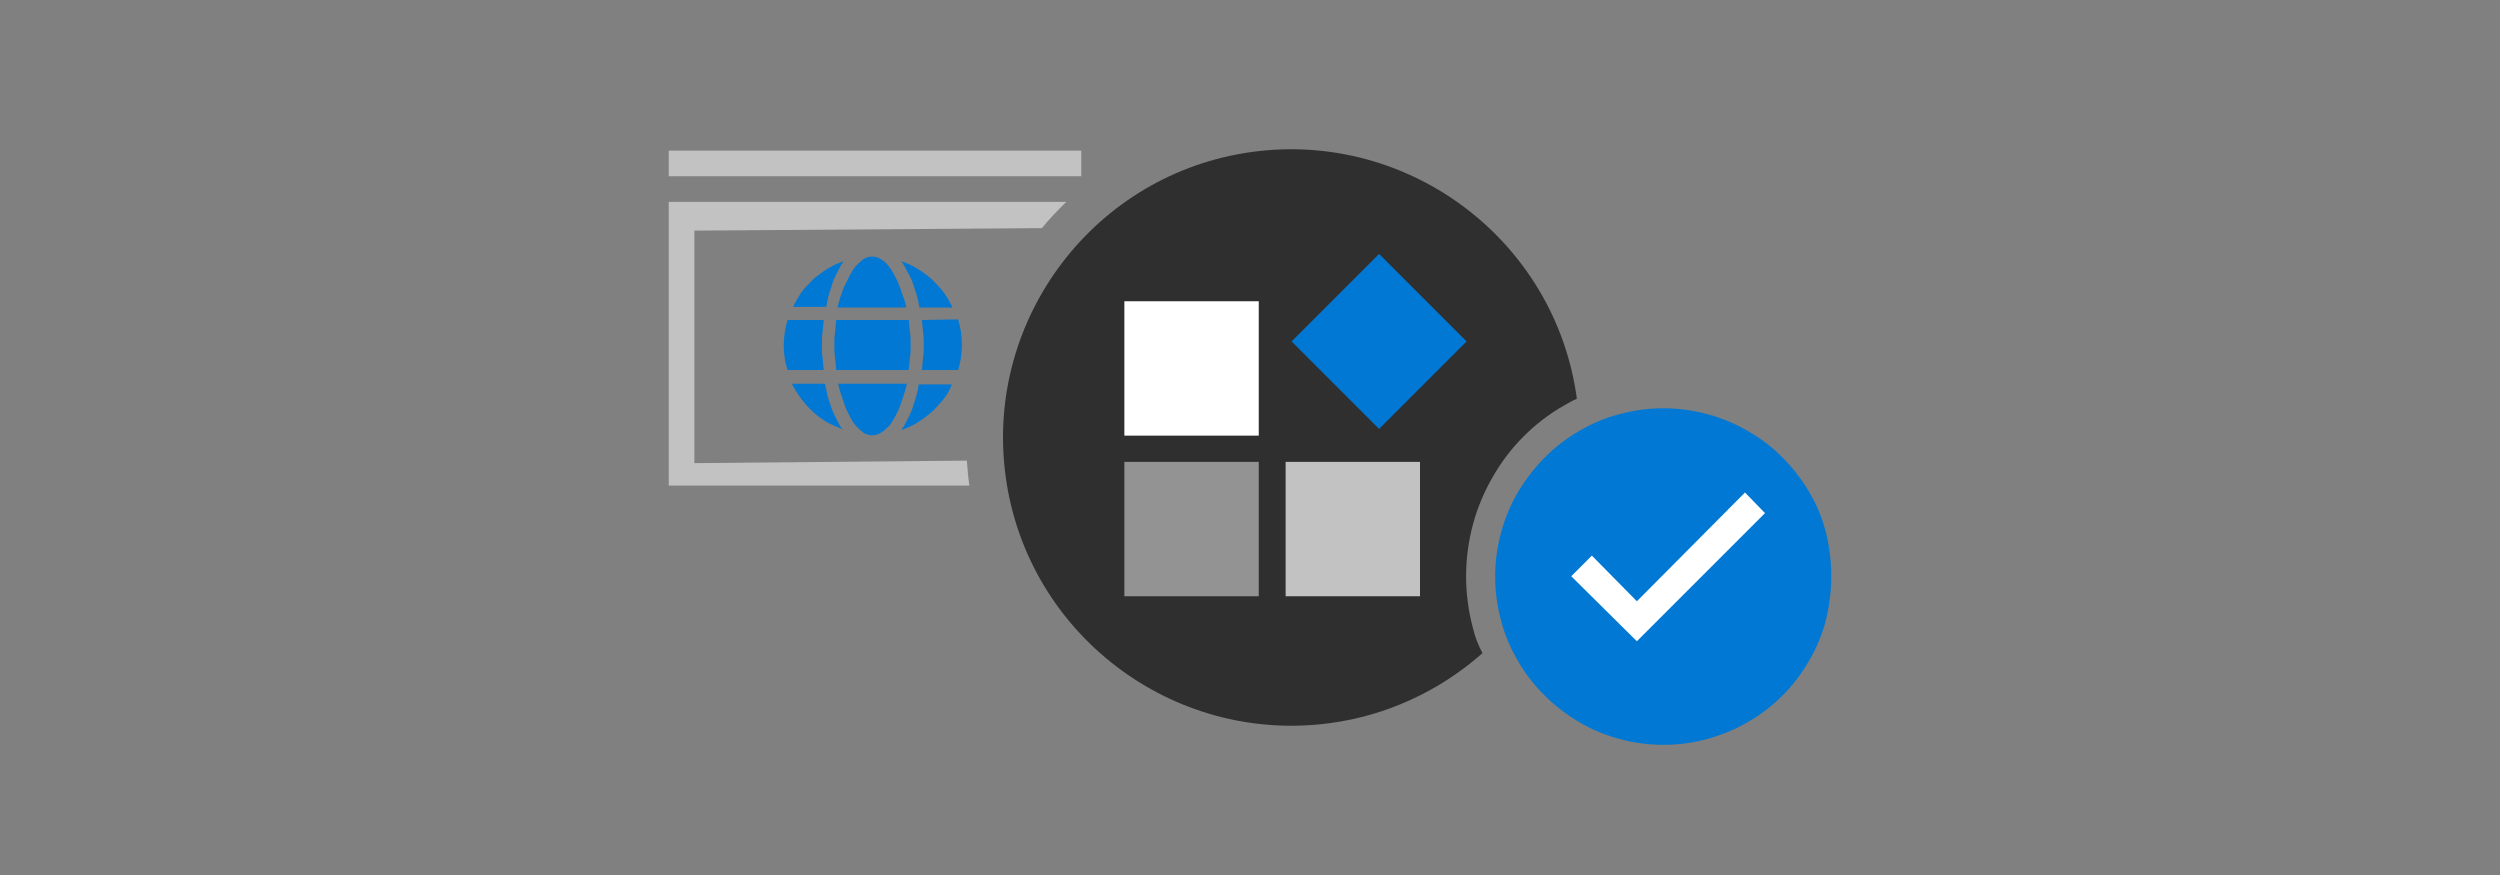
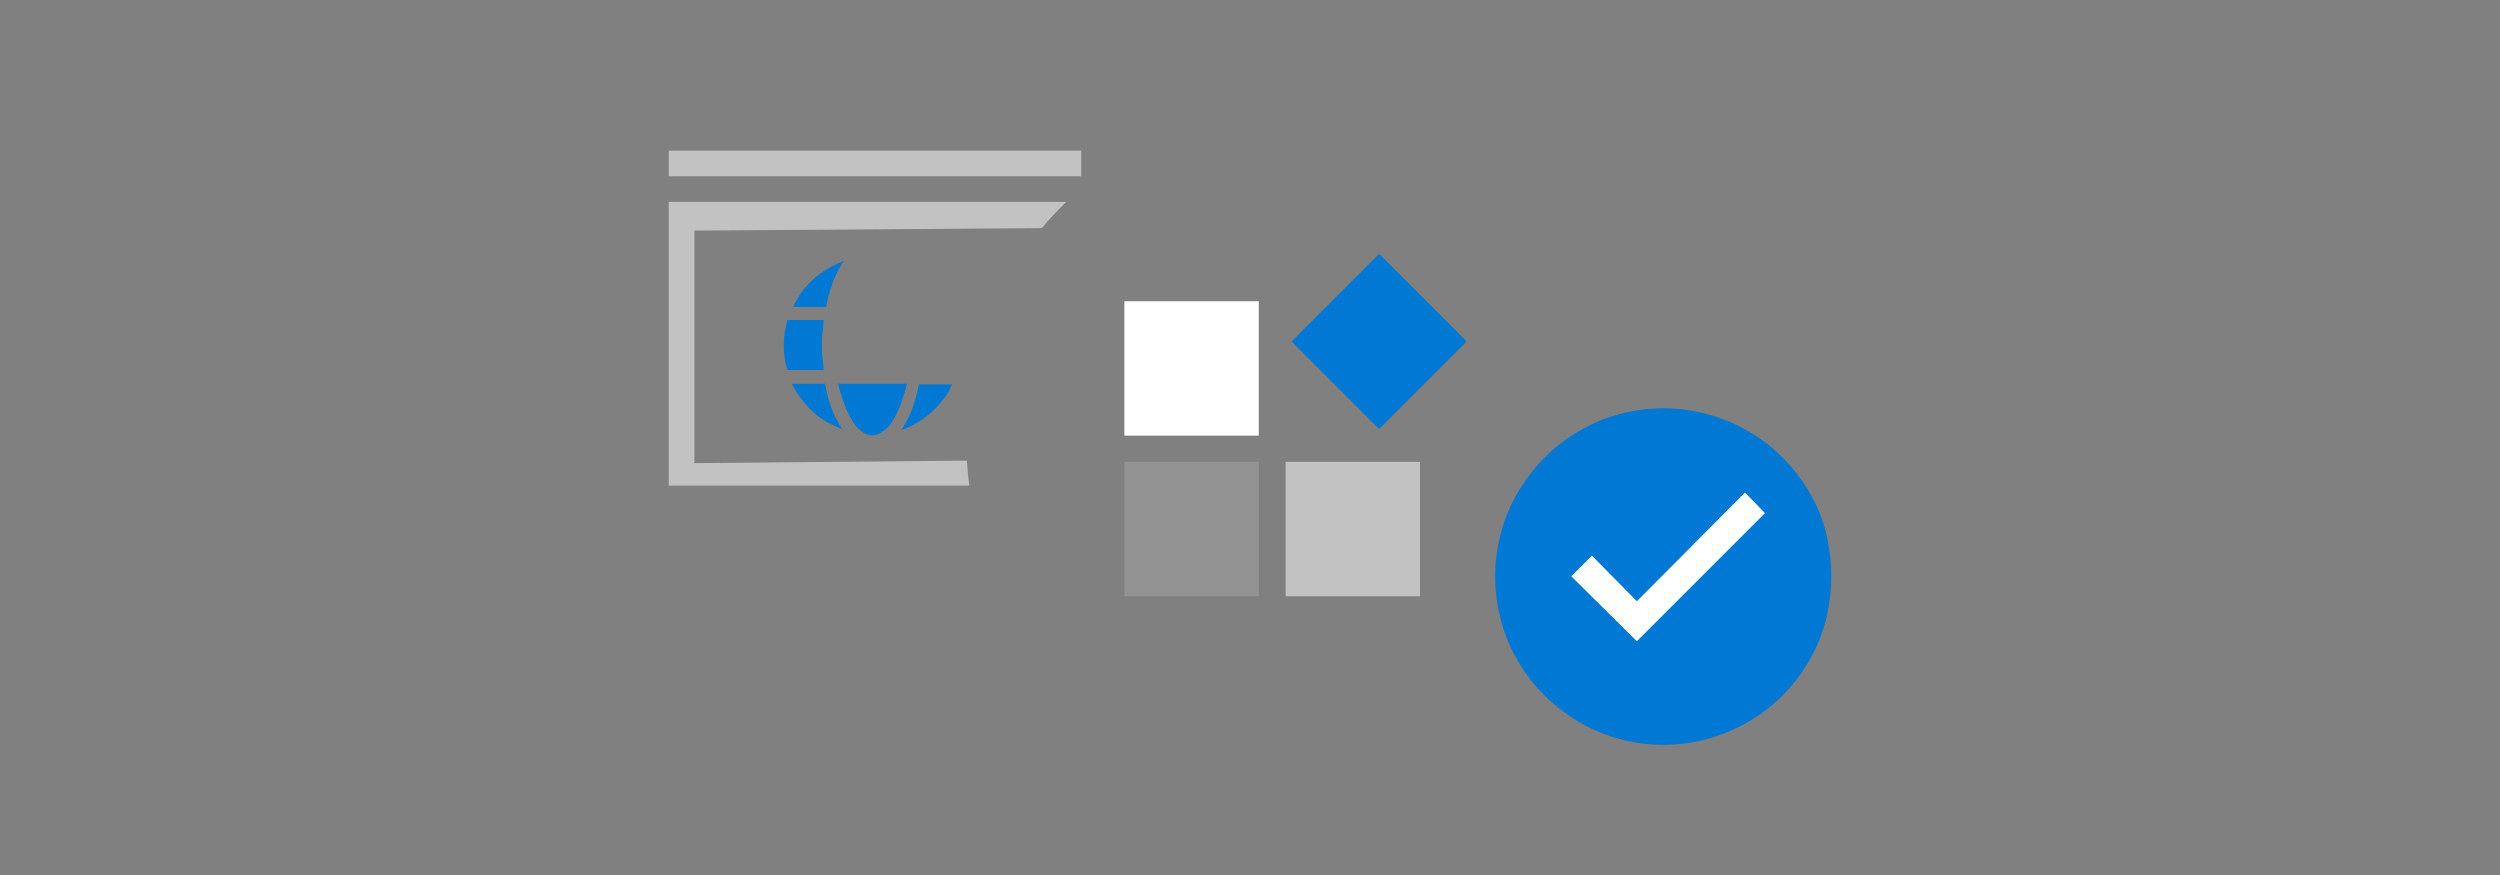
<svg xmlns="http://www.w3.org/2000/svg" version="1.1" id="Layer_1" x="0px" y="0px" viewBox="0 0 400 140" style="enable-background:new 0 0 400 140;" xml:space="preserve">
  <rect x="0" y="0" width="400" height="140" fill="#808080" stroke="none" />
  <style type="text/css">
	.st0{fill:#2F2F2F;}
	.st1{fill:#0078D4;}
	.st2{fill:#939393;}
	.st3{fill:#FFFFFF;}
	.st4{fill:#C2C2C2;}
</style>
  <title>Kaizala-IntegrateOtherBusinessApps-400x140</title>
-   <path class="st0" d="M235.7,100.6c-1.5-5.5-1.5-11.3,0-16.8c0.7-2.6,1.8-5.2,3.2-7.6c2.7-4.7,6.6-8.6,11.3-11.3  c0.7-0.4,1.4-0.8,2.1-1.1c-3.4-25.2-26.7-42.9-51.9-39.5s-42.9,26.7-39.5,51.9c3.4,25.2,26.7,42.9,51.9,39.5  c9-1.2,17.5-5.1,24.4-11.2C236.5,103.2,236,101.9,235.7,100.6z" />
  <path class="st1" d="M145.1,61.4h-11c0.1,0.4,0.2,0.9,0.4,1.5s0.4,1.1,0.6,1.8c0.2,0.6,0.5,1.2,0.8,1.8c0.3,0.6,0.6,1.1,1,1.6  c0.4,0.4,0.8,0.8,1.2,1.1c0.9,0.6,2,0.6,2.9,0c0.5-0.3,0.9-0.7,1.3-1.1c0.4-0.5,0.7-1,1-1.6c0.3-0.6,0.6-1.2,0.8-1.8  c0.2-0.6,0.4-1.2,0.6-1.8S145,61.8,145.1,61.4z" />
-   <path class="st1" d="M147.5,51.2c0.1,0.7,0.1,1.3,0.2,2s0.1,1.3,0.1,2s0,1.4-0.1,2s-0.1,1.3-0.2,2h5.8c0.8-2.6,0.8-5.5,0-8.1  L147.5,51.2z" />
-   <path class="st1" d="M146.1,45.4c0.2,0.6,0.4,1.3,0.6,1.9c0.2,0.7,0.3,1.3,0.4,1.9h5.3c-0.4-0.9-0.9-1.7-1.4-2.4  c-0.6-0.8-1.2-1.4-1.9-2.1c-0.7-0.6-1.5-1.2-2.3-1.7c-0.8-0.5-1.7-0.9-2.6-1.2c0.4,0.5,0.7,1.1,1,1.7  C145.6,44.2,145.9,44.8,146.1,45.4z" />
-   <path class="st1" d="M133.8,51.2c-0.1,0.7-0.1,1.3-0.2,2s-0.1,1.3-0.1,2s0,1.4,0.1,2s0.1,1.3,0.2,2h11.6c0.1-0.7,0.1-1.3,0.2-2  s0.1-1.3,0.1-2s0-1.4-0.1-2s-0.1-1.3-0.2-2H133.8z" />
-   <path class="st1" d="M135.9,44.2c0.3-0.6,0.6-1.1,1-1.6c0.4-0.4,0.8-0.8,1.2-1.1c0.9-0.6,2-0.6,2.9,0c0.5,0.3,0.9,0.7,1.2,1.1  c0.4,0.5,0.7,1,1,1.6c0.3,0.6,0.6,1.2,0.8,1.8c0.2,0.6,0.4,1.2,0.6,1.7s0.3,1,0.4,1.5h-11c0.1-0.4,0.2-0.9,0.4-1.5s0.4-1.1,0.6-1.7  C135.3,45.4,135.6,44.8,135.9,44.2z" />
  <path class="st1" d="M128.2,46.8c0.6-0.8,1.2-1.4,1.9-2.1c0.7-0.6,1.5-1.2,2.3-1.7c0.8-0.5,1.7-0.9,2.6-1.2c-0.4,0.5-0.7,1.1-1,1.7  c-0.3,0.6-0.6,1.2-0.8,1.8c-0.2,0.6-0.4,1.3-0.6,1.9c-0.2,0.7-0.3,1.3-0.4,1.9h-5.3C127.2,48.4,127.7,47.6,128.2,46.8z" />
  <path class="st1" d="M125.4,55.3c0-1.4,0.2-2.7,0.6-4.1h5.8c-0.1,0.7-0.1,1.3-0.2,2s-0.1,1.3-0.1,2s0,1.4,0.1,2s0.1,1.3,0.2,2H126  C125.6,58,125.4,56.6,125.4,55.3z" />
  <path class="st1" d="M132.4,67.6c-0.8-0.5-1.6-1-2.3-1.7c-0.7-0.6-1.3-1.3-1.9-2.1c-0.6-0.8-1.1-1.6-1.5-2.4h5.3  c0.1,0.6,0.3,1.3,0.4,1.9c0.2,0.6,0.4,1.3,0.6,1.9c0.2,0.6,0.5,1.2,0.8,1.8c0.3,0.6,0.6,1.2,1,1.7C134.1,68.4,133.2,68,132.4,67.6z" />
  <path class="st1" d="M151,63.8c-0.6,0.8-1.2,1.4-1.9,2.1c-0.7,0.6-1.5,1.2-2.3,1.7c-0.8,0.5-1.7,0.9-2.6,1.2c0.4-0.5,0.7-1.1,1-1.7  c0.3-0.6,0.6-1.2,0.8-1.8c0.2-0.6,0.4-1.3,0.6-1.9c0.2-0.7,0.3-1.3,0.4-1.9h5.3C152,62.3,151.6,63.1,151,63.8z" />
  <g id="SYMBOLS">
    <g id="blocks">
      <rect x="179.9" y="73.9" class="st2" width="21.5" height="21.5" />
      <rect x="179.9" y="48.2" class="st3" width="21.5" height="21.5" />
      <rect x="205.7" y="73.9" class="st4" width="21.5" height="21.5" />
      <rect x="210.8" y="44.7" transform="matrix(0.707 -0.707 0.707 0.707 26.019 172.063)" class="st1" width="19.8" height="19.8" />
    </g>
  </g>
  <g id="success">
    <path class="st1" d="M292.1,85c-0.6-2.3-1.5-4.4-2.7-6.4c-1.2-2-2.6-3.8-4.2-5.4c-1.6-1.6-3.5-3.1-5.5-4.2c-2-1.2-4.2-2.1-6.4-2.7   c-4.7-1.3-9.6-1.3-14.3,0c-2.3,0.6-4.4,1.5-6.4,2.7c-4,2.3-7.3,5.7-9.7,9.7c-1.2,2-2.1,4.2-2.7,6.4c-1.3,4.7-1.3,9.6,0,14.3   c0.6,2.3,1.5,4.4,2.7,6.4c2.3,4,5.7,7.3,9.7,9.7c2,1.2,4.2,2.1,6.4,2.7c4.7,1.3,9.6,1.3,14.3,0c6.8-1.9,12.6-6.3,16.1-12.4   c1.2-2,2.1-4.2,2.7-6.4C293.3,94.6,293.3,89.7,292.1,85L292.1,85z" />
    <polygon class="st3" points="261.9,96.2 254.7,88.9 251.4,92.2 261.9,102.6 282.4,82.1 279.2,78.8  " />
  </g>
  <path class="st4" d="M107,77.7h48.1c-0.2-1.3-0.3-2.7-0.4-4l-43.6,0.4V36.9l55.6-0.4c1.2-1.5,2.6-2.9,3.9-4.2H107" />
  <path class="st4" d="M107,28.2h66l0,0v-4.1h-66" />
</svg>